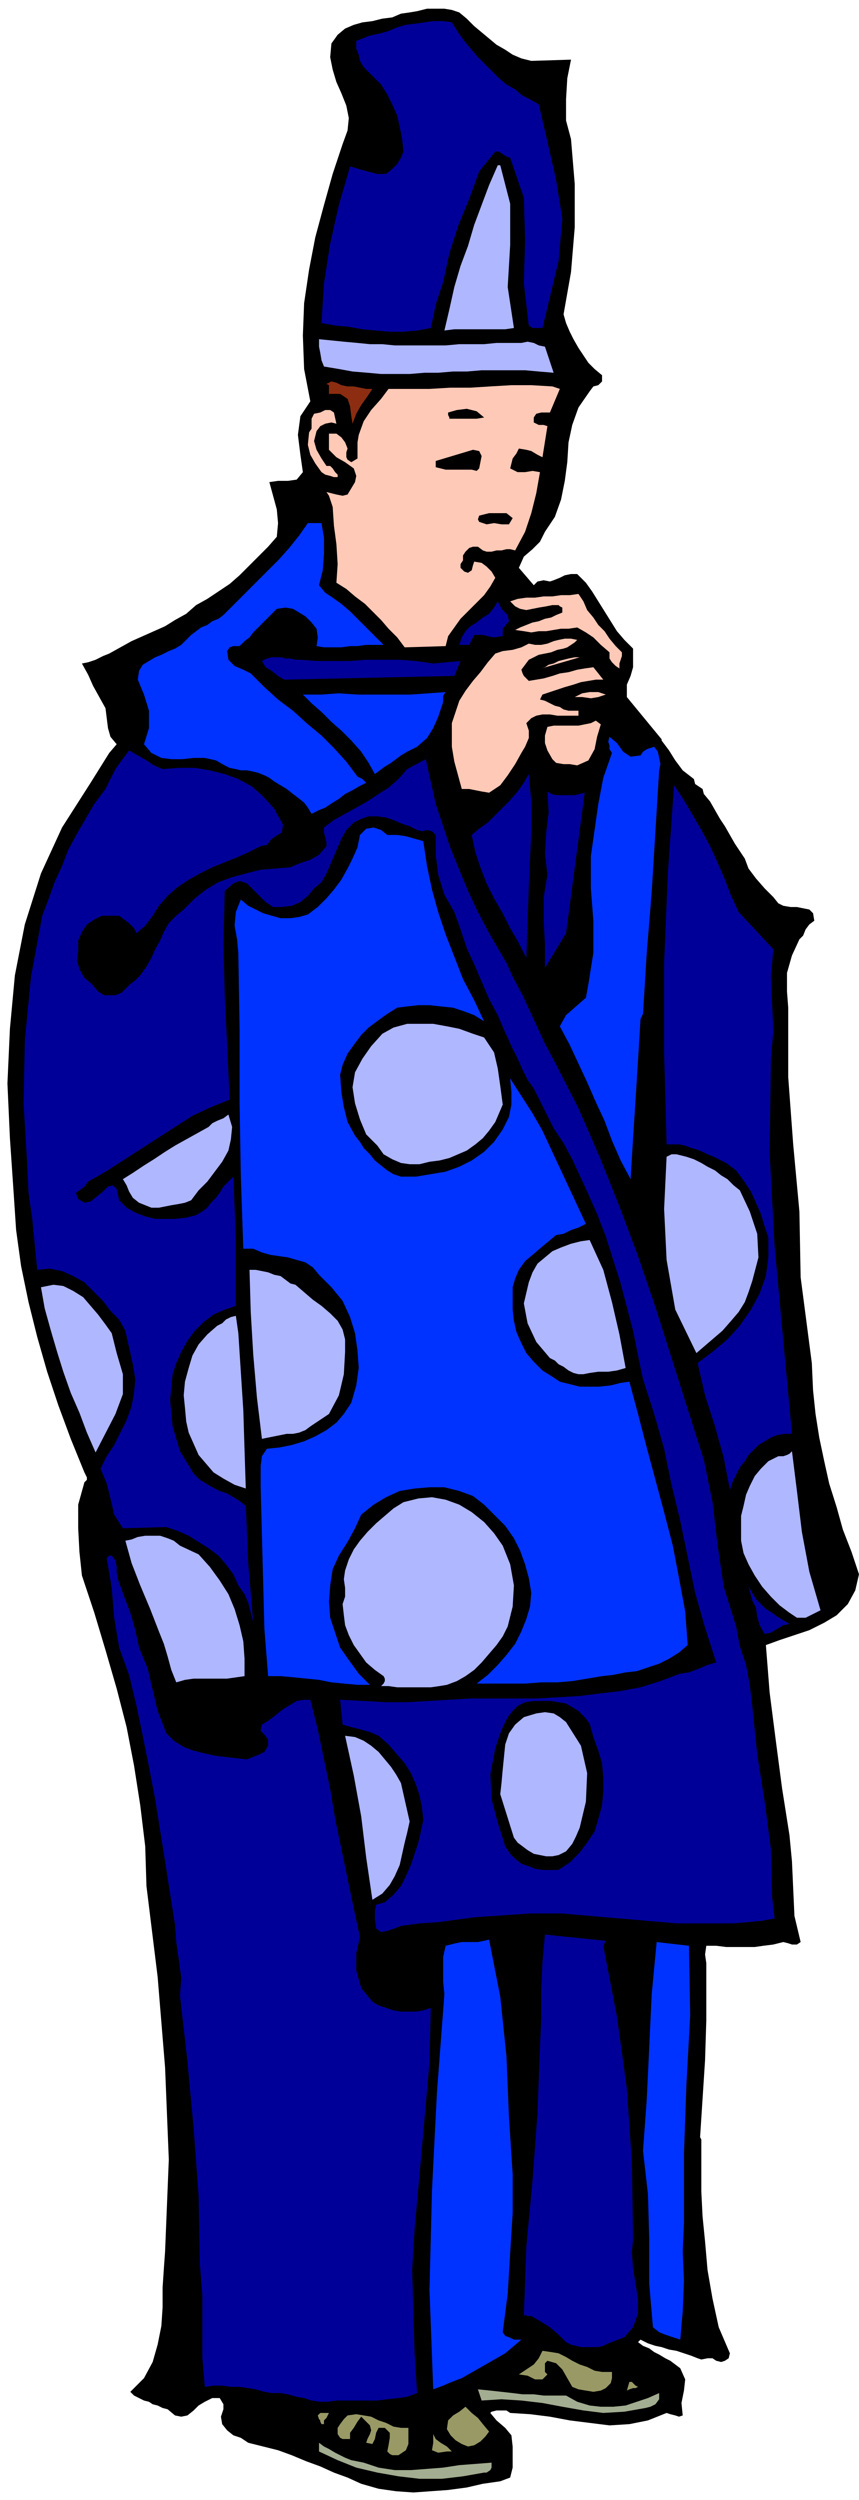
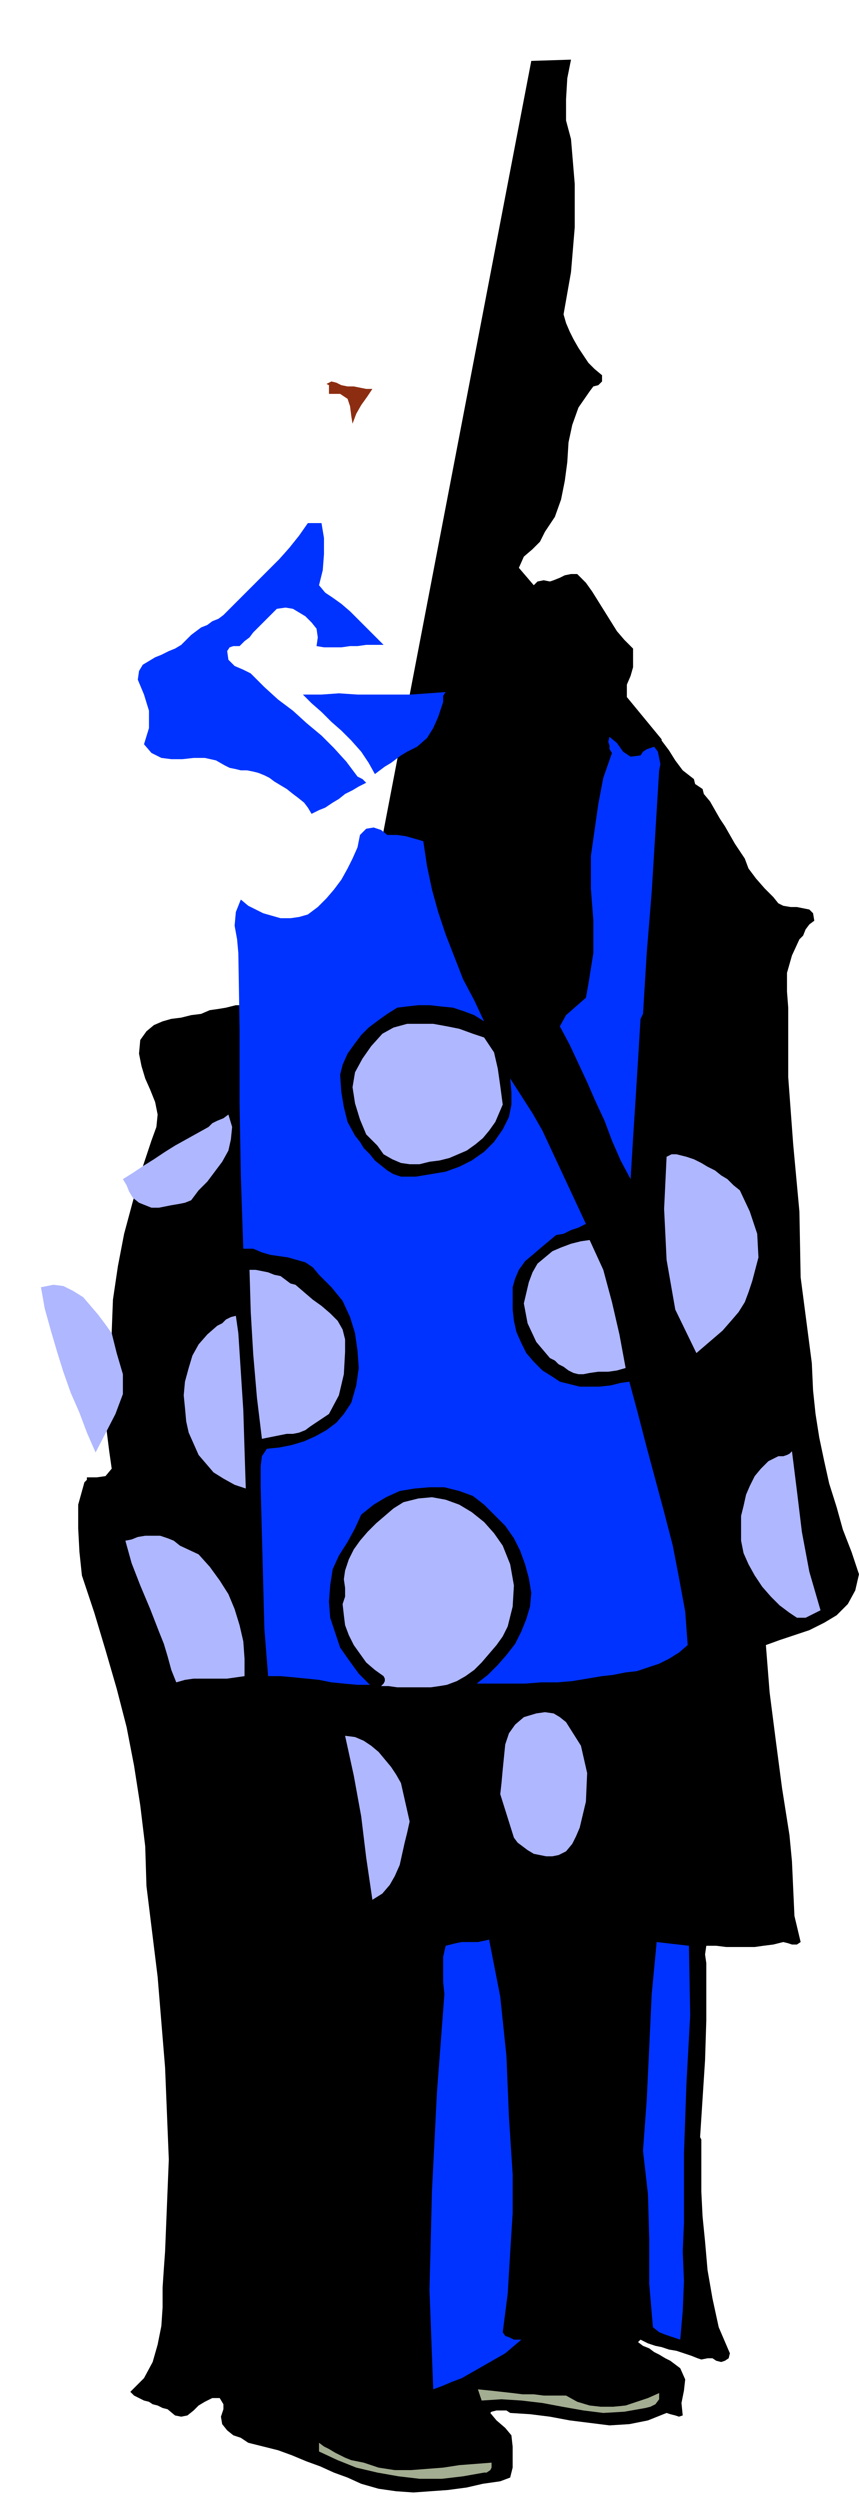
<svg xmlns="http://www.w3.org/2000/svg" fill-rule="evenodd" height="2.012in" preserveAspectRatio="none" stroke-linecap="round" viewBox="0 0 692 2012" width="66.432">
  <style>.pen1{stroke:none}.brush3{fill:#009}.brush4{fill:#afb7ff}</style>
-   <path class="pen1" style="fill:#000" d="m428 49 32-1-3 15-1 17v17l4 15 3 36v35l-3 36-6 34 2 7 3 7 3 6 4 7 4 6 4 6 5 5 6 5v5l-3 3-4 1-3 4-9 13-5 14-3 14-1 16-2 15-3 15-5 14-8 12-4 8-6 6-7 6-4 9 12 14 3-3 5-1 5 1 3-1 5-2 4-2 5-1h5l7 7 5 7 5 8 5 8 5 8 5 8 6 7 7 7v15l-2 7-3 7v10l28 34v1l6 8 5 8 6 8 9 7 1 4 3 2 3 2 1 4 5 6 4 7 4 7 4 6 4 7 4 7 4 6 4 6 3 8 6 8 7 8 7 7 4 5 4 2 6 1h5l5 1 5 1 3 3 1 6-4 3-3 4-2 5-3 3-6 13-4 14v15l1 13v56l4 54 5 54 1 53 3 23 3 23 3 23 1 22 2 19 3 19 4 19 4 18 6 19 5 18 7 18 6 18-3 13-6 11-9 9-10 6-12 6-12 4-12 4-11 4 3 38 5 39 5 38 6 38 2 21 1 22 1 22 5 21-3 2h-4l-3-1-4-1-8 2-8 1-7 1h-23l-8-1h-8l-1 7 1 7v46l-1 32-2 31-2 31 1 2v42l1 20 2 20 2 23 4 23 5 23 9 21-1 4-3 2-3 1-4-1-3-2h-4l-5 1-3-1-5-2-6-2-6-2-6-1-6-2-5-1-6-2-6-3-2 2 4 3 5 2 4 3 4 2 5 3 4 2 4 3 4 3 4 9-1 9-2 10 1 10-3 1-3-1-4-1-3-1-15 6-15 3-16 1-16-2-16-2-16-3-16-2-16-1-3-2h-8l-4 1-1 1 5 6 7 6 5 6 1 9v17l-2 8-8 3-14 2-13 3-15 2-14 1-14 1-14-1-14-2-14-4-11-5-11-4-11-5-11-4-12-5-11-4-12-3-12-3-6-4-6-2-5-4-4-5-1-6 2-6v-4l-3-5h-6l-6 3-5 3-4 4-5 4-5 1-5-1-6-5-4-1-4-2-4-1-3-2-4-1-4-2-4-2-3-3 11-11 7-13 4-14 3-15 1-15v-16l1-15 1-14 3-74-3-74-6-73-9-73-1-32-4-33-5-32-6-31-8-31-9-31-9-30-10-30-2-19-1-19v-19l5-18 2-2v-2l-1-2-1-2-11-27-10-27-9-27-8-28-7-28-6-29-4-29-2-30-3-44-2-44 2-44 4-43 8-41 13-41 17-37 23-36 5-8 5-8 5-8 6-7-5-6-2-7-1-8-1-8-5-9-5-9-4-9-5-9 5-1 6-2 6-3 5-2 9-5 9-5 9-4 9-4 9-4 8-5 9-5 8-7 9-5 9-6 9-6 8-7 8-8 7-7 8-8 7-8 1-11-1-11-3-11-3-11 7-1h8l7-1 5-6-2-14-2-16 2-15 8-12-5-26-1-27 1-26 4-27 5-26 7-26 7-25 8-24 4-11 1-10-2-10-4-10-4-9-3-10-2-10 1-11 5-7 6-5 7-3 7-2 8-1 8-2 8-1 7-3 7-1 6-1 8-2h14l6 1 6 2 6 5 6 6 6 5 6 5 6 5 7 4 6 4 7 3 8 2z" />
-   <path class="pen1 brush3" d="m385 46 6 6 5 5 6 6 6 5 7 4 6 5 6 3 7 4 7 30 7 31 5 31-3 34-13 54h-8l-3-2-4-34 1-35-1-34-11-32-3-1-3-2-3-2h-3l-13 16-8 22-9 22-7 22-5 23-3 9-3 9-2 10-2 9-11 2-11 1h-11l-11-1-11-1-11-2-11-1-11-2 2-32 5-32 7-31 9-31 7 2 7 2 8 2h7l5-4 4-4 3-5 2-5-1-10-2-10-2-9-4-9-4-8-5-8-7-7-7-7-3-5-1-5-2-5v-6l5-2 5-2 4-1 5-1 7-2 7-3 7-2 8-1 7-1 7-1h8l7 1 5 8 5 7 5 6 6 7z" />
-   <path class="pen1 brush4" d="m420 276 5-1 5 1 4 2 5 1 7 21-12-1-11-1h-35l-12 1h-11l-12 1h-11l-12 1h-23l-11-1-12-1-11-2-12-2-2-5-1-6-1-5v-6l10 1 10 1 11 1 10 1h10l10 1h41l11-1h20l10-1h20zm-17-143 8 31v33l-2 34 5 33-7 1h-41l-8 1 4-17 4-18 5-17 6-16 5-17 6-16 6-16 7-16h2z" />
+   <path class="pen1" style="fill:#000" d="m428 49 32-1-3 15-1 17v17l4 15 3 36v35l-3 36-6 34 2 7 3 7 3 6 4 7 4 6 4 6 5 5 6 5v5l-3 3-4 1-3 4-9 13-5 14-3 14-1 16-2 15-3 15-5 14-8 12-4 8-6 6-7 6-4 9 12 14 3-3 5-1 5 1 3-1 5-2 4-2 5-1h5l7 7 5 7 5 8 5 8 5 8 5 8 6 7 7 7v15l-2 7-3 7v10l28 34v1l6 8 5 8 6 8 9 7 1 4 3 2 3 2 1 4 5 6 4 7 4 7 4 6 4 7 4 7 4 6 4 6 3 8 6 8 7 8 7 7 4 5 4 2 6 1h5l5 1 5 1 3 3 1 6-4 3-3 4-2 5-3 3-6 13-4 14v15l1 13v56l4 54 5 54 1 53 3 23 3 23 3 23 1 22 2 19 3 19 4 19 4 18 6 19 5 18 7 18 6 18-3 13-6 11-9 9-10 6-12 6-12 4-12 4-11 4 3 38 5 39 5 38 6 38 2 21 1 22 1 22 5 21-3 2h-4l-3-1-4-1-8 2-8 1-7 1h-23l-8-1h-8l-1 7 1 7v46l-1 32-2 31-2 31 1 2v42l1 20 2 20 2 23 4 23 5 23 9 21-1 4-3 2-3 1-4-1-3-2h-4l-5 1-3-1-5-2-6-2-6-2-6-1-6-2-5-1-6-2-6-3-2 2 4 3 5 2 4 3 4 2 5 3 4 2 4 3 4 3 4 9-1 9-2 10 1 10-3 1-3-1-4-1-3-1-15 6-15 3-16 1-16-2-16-2-16-3-16-2-16-1-3-2h-8l-4 1-1 1 5 6 7 6 5 6 1 9v17l-2 8-8 3-14 2-13 3-15 2-14 1-14 1-14-1-14-2-14-4-11-5-11-4-11-5-11-4-12-5-11-4-12-3-12-3-6-4-6-2-5-4-4-5-1-6 2-6v-4l-3-5h-6l-6 3-5 3-4 4-5 4-5 1-5-1-6-5-4-1-4-2-4-1-3-2-4-1-4-2-4-2-3-3 11-11 7-13 4-14 3-15 1-15v-16l1-15 1-14 3-74-3-74-6-73-9-73-1-32-4-33-5-32-6-31-8-31-9-31-9-30-10-30-2-19-1-19v-19l5-18 2-2v-2h8l7-1 5-6-2-14-2-16 2-15 8-12-5-26-1-27 1-26 4-27 5-26 7-26 7-25 8-24 4-11 1-10-2-10-4-10-4-9-3-10-2-10 1-11 5-7 6-5 7-3 7-2 8-1 8-2 8-1 7-3 7-1 6-1 8-2h14l6 1 6 2 6 5 6 6 6 5 6 5 6 5 7 4 6 4 7 3 8 2z" />
  <path class="pen1" style="fill:#8c2d11" d="m300 313-4 6-5 7-4 7-3 8-1-6-1-8-2-6-6-4h-9v-7l-2-1 4-2 4 1 4 2 5 1h5l5 1 5 1h5z" />
-   <path class="pen1" d="m451 313-8 19h-7l-4 1-2 3v4l4 2h4l3 1-4 25-4-2-5-3-4-1-6-1-2 4-3 4-1 4-1 4 6 3h6l6-1 6 1-3 17-4 16-5 15-8 15-4-1h-3l-4 1h-4l-4 1h-4l-3-1-4-3h-4l-3 1-3 3-2 3v4l-2 3v3l3 3 3 1 3-2 1-4 1-3 6 1 4 3 4 4 3 5-4 7-5 7-7 7-6 6-6 6-5 7-5 7-2 8-33 1-6-8-7-7-6-7-7-7-6-6-8-6-7-6-8-5 1-15-1-16-2-15-1-15-1-3-1-3-1-3-2-3 4 1 4 1 5 1 4-1 3-5 3-5 1-5-2-6-7-5-7-4-6-6v-13h6l4 3 3 4 2 5-1 3v4l1 2 3 2 5-3v-13l1-6 4-11 6-9 8-9 6-8h33l17-1h16l16-1 17-1h16l17 1 6 2zm-65 64 1-5 1-5-2-4-5-1-30 9v5l4 1 4 1h21l4 1 2-2zm27 40-5-4h-14l-8 2-1 3 1 2 3 1 3 1 6-1 6 1h6l3-5zm-23-81-6-5-8-2-8 1-7 2v2l1 2v1h22l6-1zm76 142-7 1h-7l-7 1h-7l-7 1h-7l-7 1-6 2 4 4 4 2 5 1 5-1 5-1 6-1 5-1h5l1 1 2 1v4l-5 2-4 2-5 1-5 2-5 1-5 2-5 2-4 2 7 1 6 1 6-1h6l6-1 6-1h6l7-1 7 4 6 4 6 6 7 6v5l2 3 3 3 3 2v-4l1-3 1-3v-3l-5-5-5-6-4-6-5-5-4-6-5-6-3-7-4-6zm-1 37-5-1h-5l-5 1-4 1-5 2-5 1h-5l-5-1-6 3-7 2-8 1-6 2-6 7-6 8-6 7-6 8-5 8-3 9-3 9v19l2 12 3 11 3 11h6l5 1 5 1 6 1 9-6 6-8 6-9 5-9 3-5 3-7v-6l-2-6 4-4 4-2 5-1h6l6 1h17v-4h-8l-4-1-3-2-4-1-4-2-4-2-4-1 2-4 6-2 6-2 6-2 7-2 6-2 6-1 6-1h6l-8-10-7 1-6 1-7 2-7 1-6 2-7 2-6 1-6 1-2-2-2-2-1-2-1-3 3-4 3-4 4-2 4-2 5-1 5-1 5-2 5-1 3-1 3-2 3-2 2-2zM271 341l-2-9-3-2h-4l-4 2-5 1-2 4v8l-2 3-1 10 2 8 4 7 5 7 3 2 4 1 3 1h3v-2l-2-2-2-3-2-2h-3l-4-6-4-7-2-7 2-8 3-4 4-2 5-1 4 1zm213 242-3 10-2 10-5 9-9 4-6-1h-5l-6-1-3-3-4-7-2-6v-6l2-7 5-1h20l5-1 5-1 4-2 4 3zm4-24-6 2-6 1-7-1h-6l6-3 6-1h7l6 2zm-52-21 3-1 3-2 4-1 4-2 4-1 4-1 5-1h4l-31 9z" style="fill:#ffc9b7" />
-   <path class="pen1 brush3" d="m131 619 13-1h13l12 2 12 3 11 4 11 6 9 8 9 10 2 4 3 5 2 4-1 6-5 3-4 3-3 4-5 1-10 5-9 4-10 4-10 4-10 5-9 5-9 6-8 7-7 8-5 8-6 8-7 6-2-4-4-4-4-3-4-3H82l-6 3-6 4-4 6-3 7v8l-1 8 2 7 4 7 6 5 5 6 5 3h9l5-2 3-3 4-4 4-3 4-4 5-7 4-7 3-7 4-7 3-7 4-7 6-6 6-5 9-9 9-7 10-6 11-4 11-3 12-3 12-1 12-1 7-3 9-3 7-4 6-7v-3l-1-4-1-4v-4l8-6 9-5 9-5 9-5 9-6 8-5 8-7 7-8 15-8 4 18 4 18 6 18 6 18 7 17 7 17 8 17 9 17 7 12 7 12 6 13 7 13 6 13 6 13 6 13 7 13 20 39 17 39 16 40 15 40 14 41 13 41 13 41 13 41 7 34 4 34 5 34 10 32 3 16 5 15 3 16 2 17 4 39 6 38 5 38 1 39 2 17-11 2-11 1-11 1h-46l-11-1-12-1-11-1-12-1-12-1-11-1-12-1-11-1h-26l-14 1-15 1-15 1-15 2-15 2-15 1-15 2-5 2-6 2-5 1-4-3-1-7v-7l1-5 7-2 7-6 6-7 4-8 4-9 3-9 3-9 2-9 2-9-1-10-2-10-3-9-4-9-5-8-7-8-6-7-8-7-7-3-7-2-8-2-7-2-2-20 19 1 18 1h17l17-1 17-1 17-1h53l18-1 17-1 16-2 17-2 16-3 16-5 16-6 7-1 8-3 7-3 7-2-9-28-8-28-6-29-6-29-7-29-6-29-8-28-9-28-4-19-4-20-5-19-5-19-6-19-6-19-7-18-8-18-6-13-6-13-7-13-8-12-4-8-4-8-4-8-4-8-5-7-4-8-4-9-4-8-6-13-6-14-7-13-6-14-6-14-6-13-5-15-5-14-8-14-5-16-2-16v-16l-3-3-4-1-4 1-4-1-6-3-6-2-7-3-6-2-7-1h-7l-6 2-6 3-6 6-4 7-3 7-3 7-3 7-3 7-4 7-6 5-5 6-6 5-7 3-8 1h-7l-6-4-5-5-5-5-5-5-6-2-5 2-7 6-1 43 1 41 2 41 2 43-15 6-15 7-14 9-14 9-14 9-14 9-14 9-14 8-3 4-4 3-3 2 2 5 5 3 5-1 5-4 5-4 4-4 4-1 3 3 2 9 6 6 7 4 8 3 8 2h16l9-1 8-2 5-3 4-3 3-4 4-4 3-4 3-5 4-4 4-4 1 26 1 26v52l-9 3-9 4-8 6-7 7-6 8-5 9-4 9-3 9-2 21 2 21 6 20 11 18 5 5 5 3 5 3 6 3 6 2 5 3 5 3 5 4 1 23 1 24 2 23 2 24-2-8-2-8-3-7-5-7-4-9-6-8-6-7-8-6-8-5-8-5-9-4-9-3-35 1-7-11-3-13-3-12-5-12 5-10 6-9 5-10 5-10 4-11 2-11 1-11-2-12-2-9-2-9-2-9-5-9-7-7-6-8-8-8-7-7-9-5-9-4-10-2-10 1-2-20-2-21-3-21-1-21-3-51 1-51 5-51 9-49 5-13 5-14 6-13 5-13 7-13 7-12 7-12 9-12 4-8 4-8 5-7 6-8 7 4 7 4 6 4 7 3zm344 768-4-5-5-5-5-3-5-3-6-1-6-1h-14l-7 1-6 3-4 4-4 5-3 6-3 7-2 6-2 6-4 21 1 20 5 19 6 19 4 6 4 4 5 4 6 2 5 2 6 1h13l9-6 8-8 6-8 6-9 3-10 3-11 1-11v-11l-1-12-3-10-4-11-3-11zm120-653-6-13-5-13-6-14-6-13-7-13-7-12-7-12-8-12-5 71-3 72v72l2 74h10l5 1 5 2 4 1 5 2 4 2 5 2 10 5 8 6 6 8 6 9 4 9 4 9 3 10 3 9v16l-2 15-5 14-7 13-9 13-10 11-12 10-12 9 6 26 8 25 7 25 5 26 2-6 3-6 3-6 4-5 3-5 4-4 4-4 5-3 5-3 5-2 6-1h6l-7-75-7-76-4-75 1-76 2-22-1-22-1-22 2-22-28-30zM405 506v6l-8 1-8-2h-7l-4 8h-8l2-6 3-5 4-4 5-3 5-4 5-3 4-5 3-5 3 6 5 5 1 5-5 6zm66 132-4 1-4 1h-15l-4-1-3-2 1 17-2 16-1 17 2 17-3 18v19l1 19v19l17-28 15-113zm-45 75 1-22 1-23v-23l-2-22-4 7-5 7-6 7-6 6-6 6-6 6-7 5-6 5 3 14 4 12 5 13 6 12 7 12 6 12 7 12 6 12 2-58zm60 853 2-4-49-5-2 22-1 23v22l-1 23-2 54-4 54-5 53-2 56 1-1 2 1h3l7 4 8 5 7 6 6 6 4 2 4 1 4 1h14l4-1 4-2 13-5 7-8 4-11v-11l-2-13-2-12-1-13 1-11-1-62-4-59-8-58-11-57zM95 1271l-1-5v-5l-1-5-3-4h-2l-1 1-1 1 4 24 2 24 4 24 8 22 6 25 5 24 5 25 5 26 4 25 4 25 4 26 4 25 1 14 2 14 2 15-1 14 6 53 5 54 4 54 1 55 2 25v50l2 24 7-1h7l7 1h7l7 1 6 1 7 2 6 1h7l6 1 7 2 6 1 6 2 7 1h6l7-1h33l8-1 9-1 7-1 8-3-2-32-1-34-1-33 2-33 4-44 4-45 4-45 1-44-6 2-6 1h-12l-6-1-6-2-6-2-5-3-9-11-4-14v-14l3-13-5-23-5-24-5-24-5-24-4-24-5-24-5-24-6-24h-5l-6 1-5 3-5 3-4 3-5 4-4 3-5 3-1 5 3 3 3 4v5l-3 5-4 2-5 2-5 2-9-1-9-1-8-1-9-2-8-2-8-3-8-5-6-6-7-18-4-17-4-17-7-17-3-14-4-14-5-13-5-14zm254-737 22-2-5 12-137 3-5-3-5-4-5-3-3-5 4-2 4-1h8l3 1h4l4 1h4l13 1h27l13-1h27l13 1 14 2zm287 773-5-3-5-3-4-3-5-3-4-4-4-4-3-5-3-5 3 11 3 6 1 7 2 7 4 7 5-1 5-3 5-3 5-1z" />
  <path class="pen1" d="M312 672h8l7 1 7 2 7 2 3 20 4 19 5 18 6 18 7 18 7 18 9 17 8 17-8-5-8-3-9-3-10-1-9-1h-9l-9 1-8 1-8 5-7 5-8 6-6 6-6 8-5 7-4 9-2 8 1 14 2 12 3 12 6 11 4 5 3 5 5 5 4 5 5 4 5 4 5 3 6 2h12l12-2 12-2 11-4 10-5 10-7 8-8 7-10 5-10 2-10v-10l-1-11 9 14 9 14 8 14 7 15 7 15 7 15 7 15 7 15-6 3-6 2-6 3-6 1-6 5-6 5-7 6-6 5-5 7-3 7-2 7v18l1 9 2 9 4 9 4 8 6 7 7 7 8 5 6 4 8 2 8 2h16l9-1 8-2 7-1 7 26 7 27 7 26 7 26 7 27 5 26 5 27 2 27-7 6-8 5-8 4-9 3-9 3-9 1-10 2-9 1-12 2-12 2-12 1h-13l-13 1h-39l9-7 8-8 7-8 7-9 5-10 4-10 3-10 1-11-2-12-3-11-4-11-5-10-7-10-8-8-9-9-9-7-11-4-12-3h-12l-12 1-12 2-11 5-10 6-10 8-5 11-6 11-7 11-5 11-2 13-1 13 1 13 4 12 4 12 7 10 8 11 9 9h-10l-11-1-10-1-10-2-10-1-10-1-11-1h-10l-3-38-1-38-1-38-1-38v-17l1-8 4-6 10-1 10-2 10-3 9-4 9-5 8-6 6-7 6-9 4-14 2-14-1-14-2-14-4-13-6-13-9-11-10-10-5-6-6-4-7-2-7-2-7-1-7-1-7-2-7-3h-8l-2-59-1-59v-59l-1-61-1-11-2-11 1-11 4-10 6 5 6 3 6 3 7 2 7 2h8l7-1 7-2 8-6 7-7 6-7 6-8 5-9 4-8 4-9 2-10 5-5 6-1 6 2 5 4zm204-64-8 1-6-4-5-7-6-5-1 4 1 3v3l2 3-7 20-4 21-3 21-3 21v26l2 26v26l-4 25-2 11-8 7-8 7-5 9 8 15 7 15 7 15 7 16 7 15 6 16 7 16 8 15 2-33 2-31 2-32 2-33 2-4 3-49 4-49 3-49 3-49 1-5-1-5-1-5-3-4-3 1-3 1-3 2-2 3zM259 421l2 12v13l-1 13-3 12 5 6 6 4 7 5 7 6 27 27h-14l-7 1h-6l-7 1h-14l-6-1 1-7-1-7-4-5-5-5-5-3-5-3-6-1-7 1-4 4-3 3-4 4-4 4-4 4-3 4-4 3-4 4h-5l-3 1-2 3 1 7 5 5 7 3 6 3 11 11 11 10 12 9 11 10 12 10 10 10 10 11 9 12 2 1 2 1 1 1 2 2-6 3-5 3-6 3-5 4-5 3-6 4-5 2-6 3-3-5-3-4-5-4-4-3-5-4-5-3-5-3-4-3-4-2-5-2-4-1-5-1h-5l-4-1-5-1-4-2-7-4-9-2h-9l-9 1h-9l-8-1-8-4-6-7 4-13v-14l-4-13-5-12 1-7 3-5 5-3 5-3 5-2 6-3 5-2 5-3 4-4 4-4 4-3 4-3 5-2 4-3 5-2 4-3 9-9 9-9 9-9 9-9 9-9 8-9 8-10 7-10h11zm296 1145 1 56-3 55-2 56v56l-1 23 1 24-1 24-2 23-6-2-6-2-5-2-5-4-3-35v-36l-1-36-4-35 3-41 2-42 2-43 4-42 26 3zm-161-5 9 46 5 48 2 49 3 46v31l-2 32-2 33-4 31 2 3 3 1 4 2h6l-13 11-7 4-7 4-7 4-7 4-7 4-8 3-7 3-8 3-3-80 2-80 4-79 6-79-1-10v-20l2-9 4-1 4-1 5-1h13l5-1 4-1zM359 557l-14 1-14 1h-43l-15-1-14 1h-15l7 7 8 7 8 8 8 7 8 8 8 9 6 9 5 9 4-3 4-3 5-3 4-3 4-3 5-3 4-2 4-2 8-7 5-8 4-9 3-9 1-3v-5l2-3z" style="fill:#03f" />
  <path class="pen1 brush4" d="m390 835 8 12 3 13 2 14 2 15-3 7-3 7-5 7-5 6-6 5-7 5-7 3-7 3-8 2-8 1-8 2h-8l-7-1-7-3-7-4-5-7-9-9-5-12-4-13-2-13 2-12 6-11 7-10 9-10 9-5 11-3h21l11 2 10 2 11 4 9 3zM154 966l-5 2-5 1-6 1-5 1-5 1h-6l-5-2-5-2-5-4-3-5-2-5-3-5 8-5 9-6 8-5 9-6 8-5 9-5 9-5 9-5 3-3 4-2 5-2 4-3 3 10-1 10-2 9-5 9-6 8-6 8-7 7-6 8zm442-8 8 17 6 18 1 19-5 19-3 9-3 8-5 8-6 7-7 8-7 6-7 6-7 6-17-35-7-40-2-41 2-42 4-2h4l4 1 4 1 6 2 6 3 5 3 6 3 5 4 5 3 5 5 5 4zm-92 143-7 2-7 1h-8l-7 1-5 1h-4l-4-1-4-2-4-3-4-2-3-3-4-2-11-13-7-15-3-16 4-17 3-8 4-7 6-5 6-5 7-3 8-3 8-2 7-1 11 24 7 26 6 26 5 27zm-283-75 5 1 4 3 4 3 4 1 7 6 7 6 7 5 7 6 6 6 4 7 2 8v10l-1 18-4 17-8 15-15 10-4 3-5 2-5 1h-5l-5 1-5 1-5 1-5 1-4-33-3-35-2-34-1-34h5l5 1 5 1 5 2zm-131 47 4 16 5 17v16l-6 16-16 31-7-16-6-16-7-16-6-17-5-16-5-17-5-18-3-17 10-2 8 1 8 4 8 5 6 7 6 7 6 8 5 7zm102 0 2 31 2 31 1 32 1 31-9-3-9-5-8-5-6-7-6-7-4-9-4-9-2-9-1-11-1-10 1-11 3-11 3-10 5-9 7-8 8-7 4-2 3-3 4-2 4-1 2 14zm469 223-6 3-6 3h-7l-6-4-8-6-7-7-7-8-6-9-5-9-4-9-2-10v-20l2-8 2-9 3-7 4-8 5-6 6-6 8-4h4l3-1 2-1 2-2 4 32 4 33 6 32 9 31zm-256-52 6 15 3 17-1 17-4 16-4 8-5 7-6 7-6 7-6 6-7 5-7 4-8 3-6 1-7 1h-27l-7-1h-6l2-2 1-2v-2l-1-2-7-5-7-6-5-7-5-7-4-8-3-8-1-8-1-9 2-6v-7l-1-7 1-7 3-9 4-8 5-7 6-7 7-7 7-6 7-6 8-5 12-3 11-1 11 2 11 4 10 6 10 8 8 9 7 10zm-245 7 9 10 8 11 7 11 5 12 4 13 3 13 1 14v14l-7 1-7 1h-27l-7 1-7 2-4-10-3-11-3-10-4-10-7-18-8-19-7-18-5-18 5-1 5-2 6-1h12l6 2 5 2 5 4 15 7zm296 135 12 19 5 22-1 23-5 21-3 7-3 6-5 6-6 3-5 1h-5l-5-1-5-1-5-3-4-3-4-3-3-4-11-35 1-9 1-11 1-10 1-10 3-9 5-7 7-6 10-3 7-1 7 1 5 3 5 4zm-133 49 7 31-2 9-2 8-2 9-2 9-4 9-4 7-6 7-8 5-5-34-4-33-6-33-7-32 8 1 7 3 6 4 6 5 5 6 5 6 4 6 4 7z" />
-   <path class="pen1" d="M485 1909h8v5l-1 4-4 4-4 2-6 1-6-1-6-1-5-2-4-7-4-7-5-5-7-2-2 2v7l2 2-4 4h-6l-6-3-7-1 6-4 6-4 4-5 3-6 7 1 6 1 6 3 5 3 6 3 6 2 6 3 6 1zm29 12-2 1h-2l-3 1-2 1 2-7h2l2 2 1 1 2 1zm-120 36-3 4-4 4-5 3-5 1-5-2-5-3-4-4-3-5 1-7 4-4 5-3 5-4 5 5 5 4 4 5 5 6zm-129-15-1 2-1 2-2 2v3h-2l-1-2v-1l-1-1-1-3 2-2h7zm64 12v13l-2 5-6 4h-5l-2-1-2-2 1-5 1-6v-4l-4-4h-5l-2 4-1 5-2 4-5-1 1-3 2-4 1-3-1-4-7-7-3 4-3 5-3 4v5h-6l-2-1-2-3v-5l2-3 3-4 3-3 7-1 6 1 6 1 6 3 6 2 6 3 6 1h6zm35 19-4-4-5-3-4-3-2-4v7l-1 6 5 2 7-1h4z" style="fill:#996" />
  <path class="pen1" d="m456 1928 9 5 10 3 9 1h10l10-1 9-3 9-3 9-4v5l-3 4-4 2-4 1-17 3-17 1-16-2-17-3-16-3-17-2-16-1-16 1-3-9 10 1 9 1 9 1 8 1h9l8 1h18zm-163 54 12 4 13 2h13l13-1 13-1 13-2 13-1 13-1v4l-1 2-3 2h-2l-17 3-17 2h-18l-17-2-17-3-17-4-15-6-15-7v-7l4 3 4 2 5 3 4 2 4 2 5 2 5 1 5 1z" style="fill:#a3ad91" />
</svg>